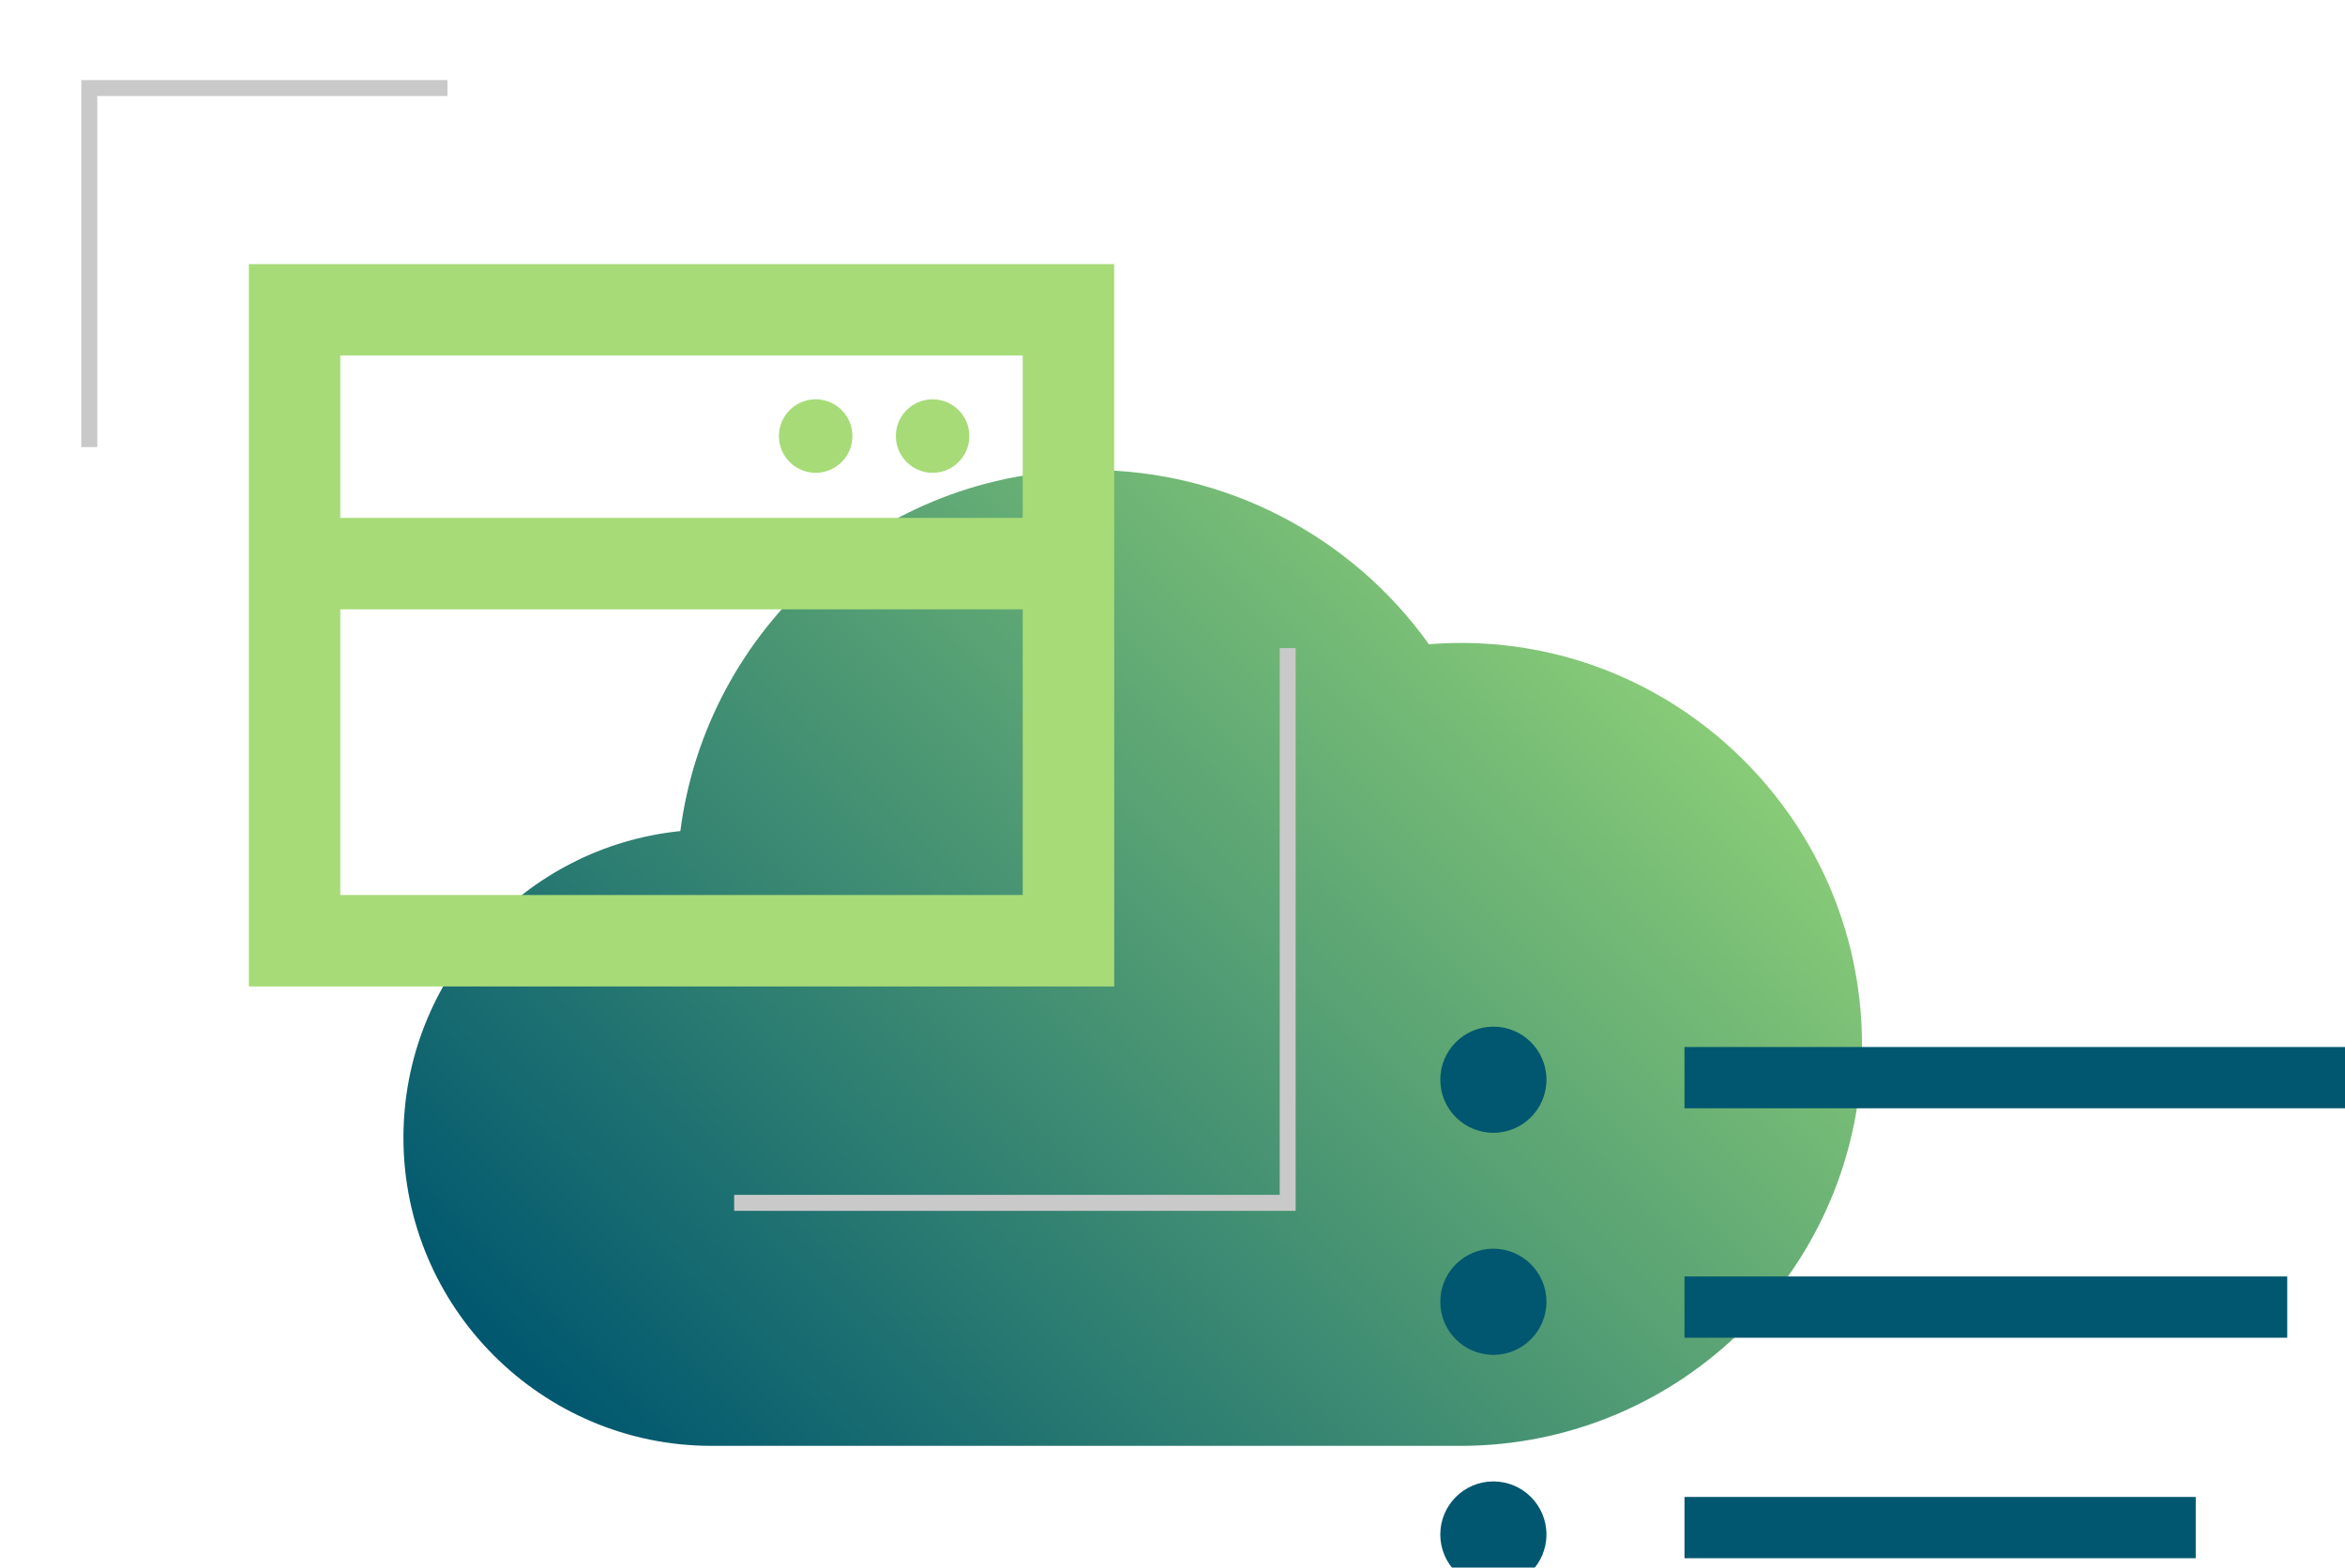
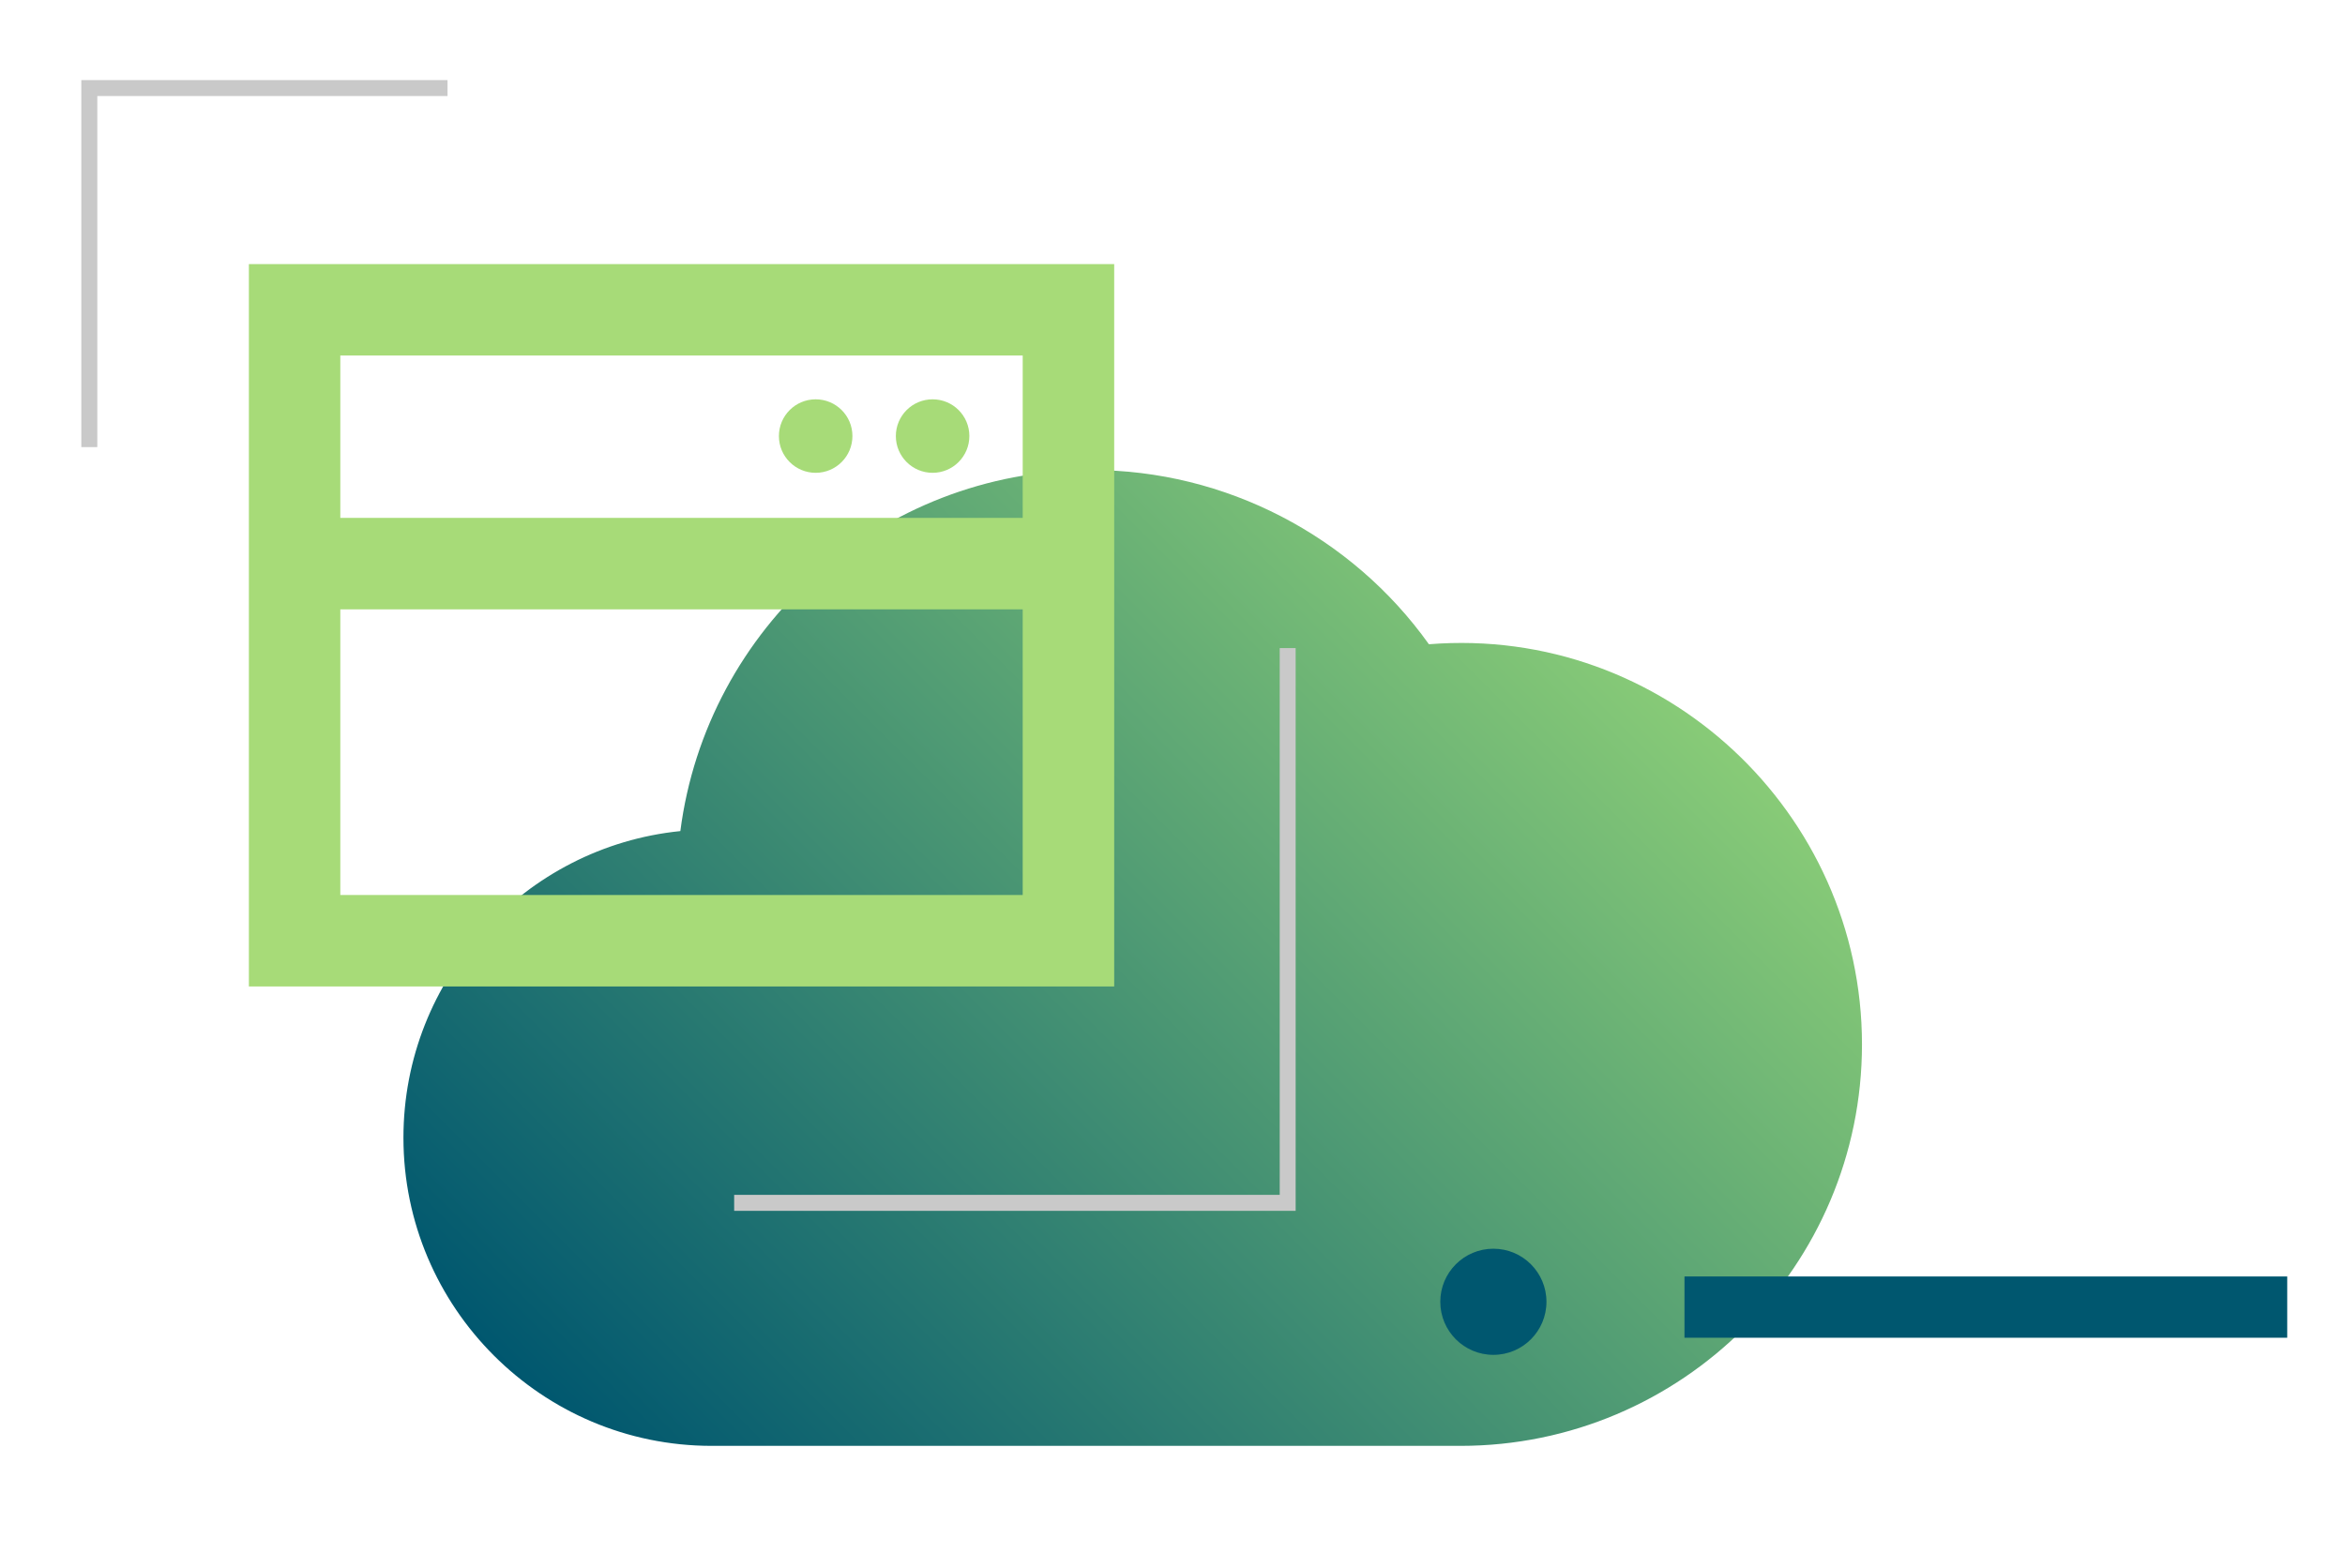
<svg xmlns="http://www.w3.org/2000/svg" id="Layer_2" viewBox="0 0 354.74 237.21">
  <defs>
    <style>.cls-1{fill:url(#linear-gradient);filter:url(#drop-shadow-1);}.cls-1,.cls-2,.cls-3,.cls-4,.cls-5{stroke-width:0px;}.cls-6{filter:url(#drop-shadow-5);}.cls-7{filter:url(#drop-shadow-4);}.cls-2{filter:url(#drop-shadow-3);}.cls-2,.cls-3{fill:#c9c9c9;}.cls-3{filter:url(#drop-shadow-2);}.cls-4{fill:#a7db78;}.cls-5{fill:#00576f;}</style>
    <linearGradient id="linear-gradient" x1="100.59" y1="230.97" x2="240.16" y2="91.4" gradientUnits="userSpaceOnUse">
      <stop offset="0" stop-color="#00576f" />
      <stop offset="1" stop-color="#88cb77" />
    </linearGradient>
    <filter id="drop-shadow-1" filterUnits="userSpaceOnUse">
      <feOffset dx="3" dy="3" />
      <feGaussianBlur result="blur" stdDeviation="4" />
      <feFlood flood-color="#000" flood-opacity=".2" />
      <feComposite in2="blur" operator="in" />
      <feComposite in="SourceGraphic" />
    </filter>
    <filter id="drop-shadow-2" filterUnits="userSpaceOnUse">
      <feOffset dx="3" dy="3" />
      <feGaussianBlur result="blur-2" stdDeviation="4" />
      <feFlood flood-color="#000" flood-opacity=".2" />
      <feComposite in2="blur-2" operator="in" />
      <feComposite in="SourceGraphic" />
    </filter>
    <filter id="drop-shadow-3" filterUnits="userSpaceOnUse">
      <feOffset dx="3" dy="3" />
      <feGaussianBlur result="blur-3" stdDeviation="4" />
      <feFlood flood-color="#000" flood-opacity=".2" />
      <feComposite in2="blur-3" operator="in" />
      <feComposite in="SourceGraphic" />
    </filter>
    <filter id="drop-shadow-4" filterUnits="userSpaceOnUse">
      <feOffset dx="3" dy="3" />
      <feGaussianBlur result="blur-4" stdDeviation="4" />
      <feFlood flood-color="#000" flood-opacity=".2" />
      <feComposite in2="blur-4" operator="in" />
      <feComposite in="SourceGraphic" />
    </filter>
    <filter id="drop-shadow-5" filterUnits="userSpaceOnUse">
      <feOffset dx="3" dy="3" />
      <feGaussianBlur result="blur-5" stdDeviation="4" />
      <feFlood flood-color="#000" flood-opacity=".2" />
      <feComposite in2="blur-5" operator="in" />
      <feComposite in="SourceGraphic" />
    </filter>
  </defs>
  <g id="Layer_1-2">
    <path class="cls-1" d="m213.16,94.48c-11.69-16.39-30.78-26.36-51.07-26.36-31.83,0-58.2,23.85-62.17,54.63-23.5,2.38-41.89,22.28-41.89,46.39,0,25.71,20.92,46.63,46.63,46.63h113.27c33.49,0,60.74-27.25,60.74-60.74,0-35.07-29.99-63.39-65.51-60.55Z" />
    <polygon class="cls-3" points="11.72 64.65 9.3 64.65 9.3 9.12 64.7 9.12 64.7 11.53 11.72 11.53 11.72 64.65" />
    <polygon class="cls-2" points="193 180.21 108.06 180.21 108.06 177.79 190.59 177.79 190.59 95.06 193 95.06 193 180.21" />
    <g id="Group_2604" class="cls-7">
      <rect id="Rectangle_832" class="cls-5" x="251.82" y="190.14" width="91.18" height="9.27" />
      <circle id="Ellipse_419" class="cls-5" cx="222.91" cy="193.97" r="8.03" />
-       <rect id="Rectangle_833" class="cls-5" x="251.82" y="155.42" width="102.92" height="9.27" />
-       <circle id="Ellipse_420" class="cls-5" cx="222.91" cy="160.37" r="8.03" />
-       <rect id="Rectangle_834" class="cls-5" x="251.82" y="223.5" width="77.34" height="9.27" />
-       <circle id="Ellipse_421" class="cls-5" cx="222.91" cy="229.18" r="8.03" />
    </g>
    <g class="cls-6">
-       <path class="cls-4" d="m165.55,146.26H34.65V36.96h130.9v109.3Zm-117.07-13.84h103.23v-43.22H48.48v43.22Zm0-57.06h103.23v-24.57H48.48v24.57Z" />
+       <path class="cls-4" d="m165.55,146.26H34.65V36.96h130.9v109.3Zm-117.07-13.84h103.23v-43.22H48.48Zm0-57.06h103.23v-24.57H48.48v24.57Z" />
      <path class="cls-4" d="m143.64,62.98c0,3.07-2.49,5.56-5.56,5.56s-5.56-2.49-5.56-5.56,2.49-5.56,5.56-5.56h0c3.07,0,5.56,2.48,5.56,5.55h0" />
      <path class="cls-4" d="m125.95,62.98c0,3.07-2.49,5.56-5.56,5.56s-5.56-2.49-5.56-5.56,2.49-5.56,5.56-5.56h0c3.07,0,5.56,2.48,5.56,5.55h0" />
    </g>
  </g>
</svg>